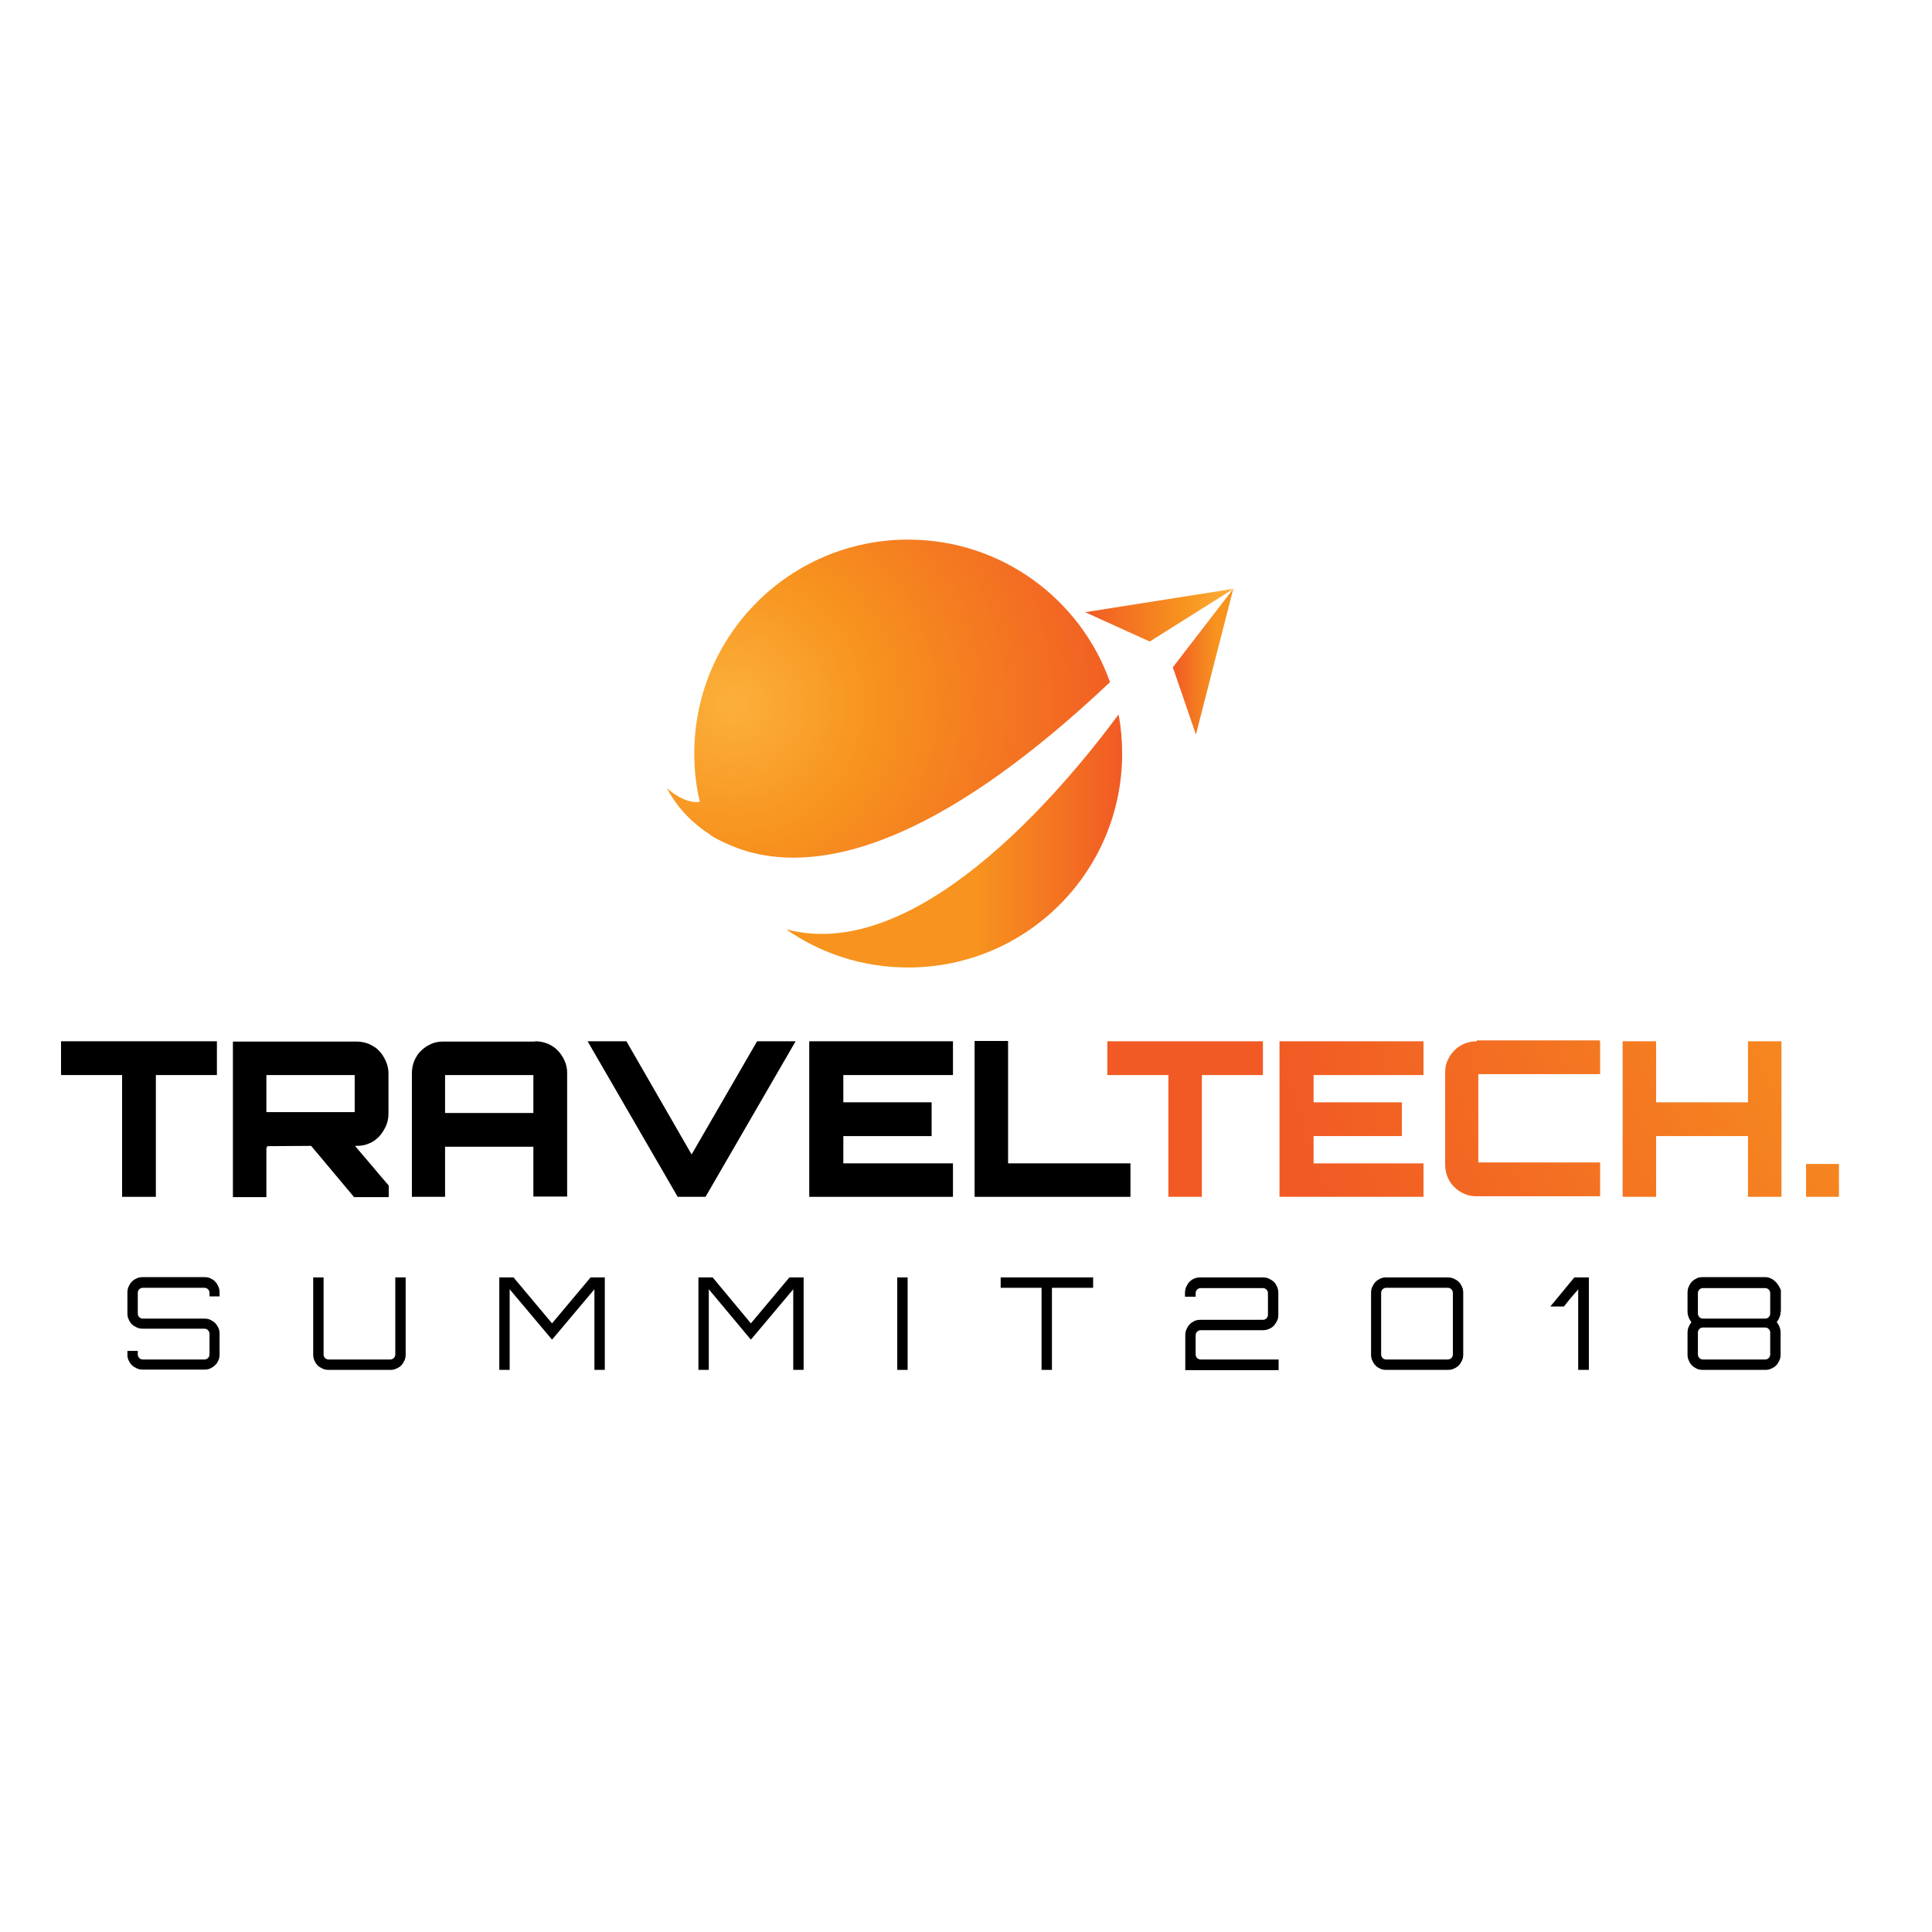
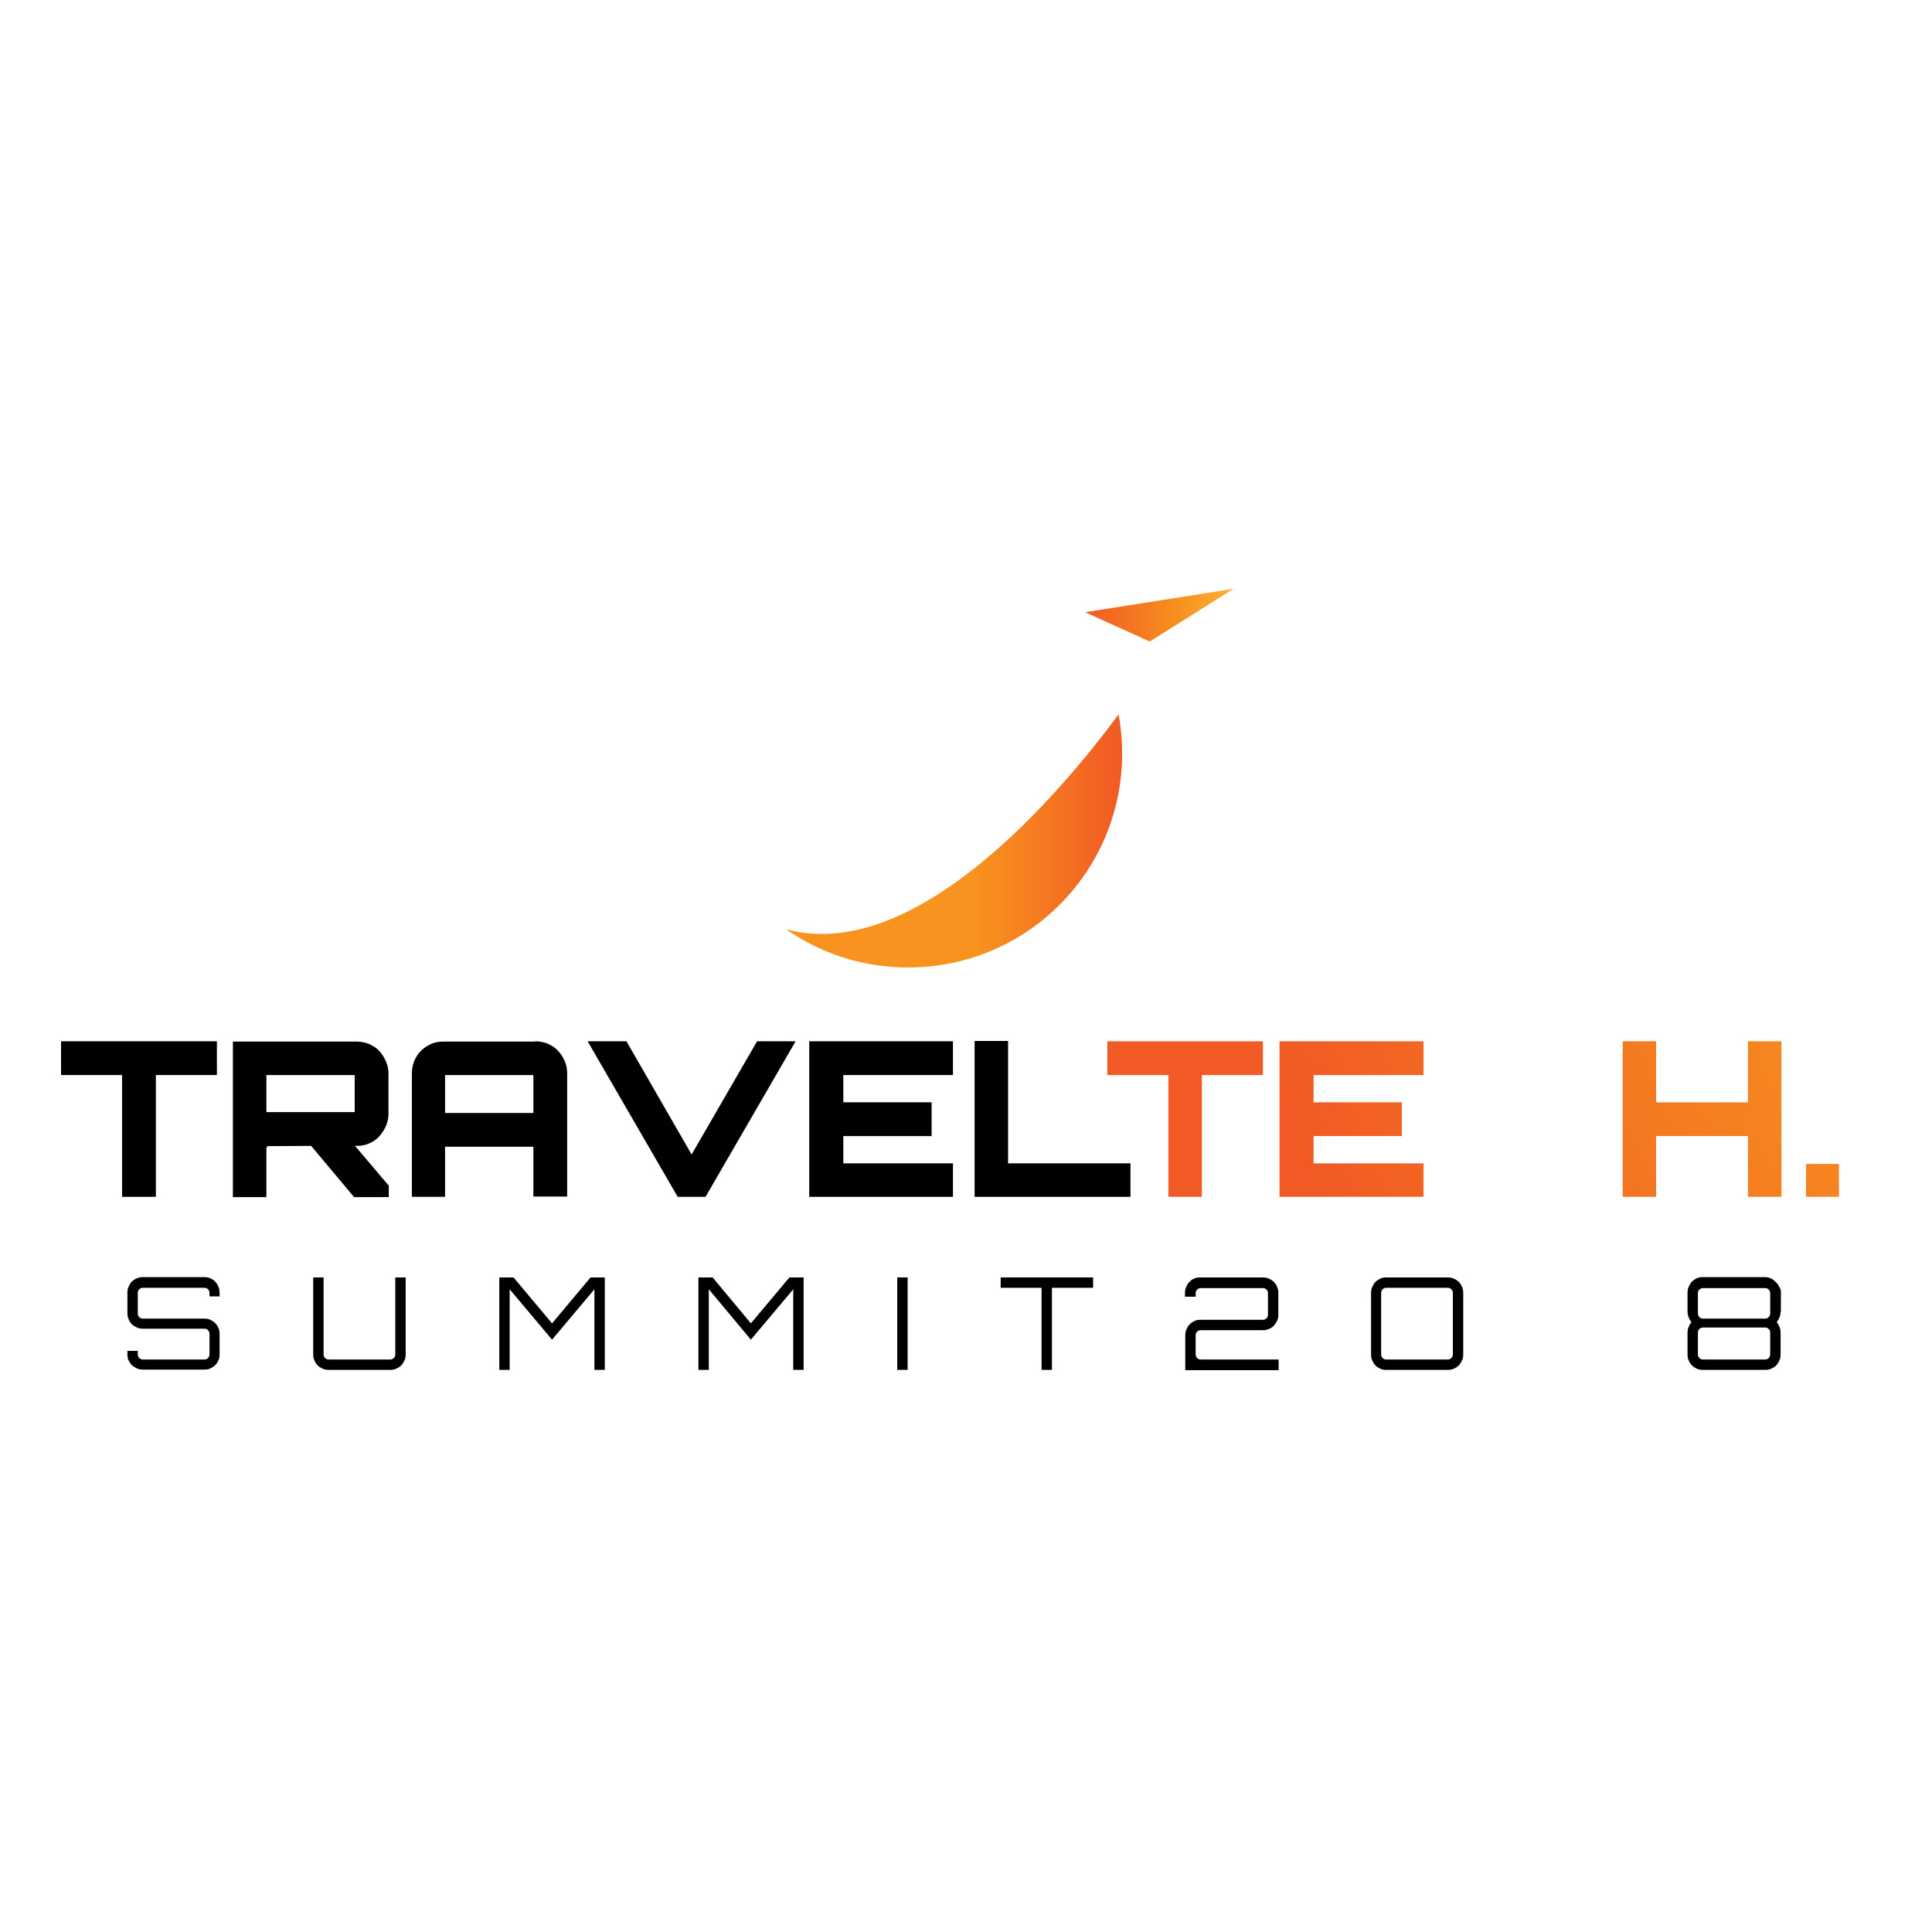
<svg xmlns="http://www.w3.org/2000/svg" xmlns:xlink="http://www.w3.org/1999/xlink" version="1.1" id="layer" x="0px" y="0px" viewBox="0 0 652 652" style="enable-background:new 0 0 652 652;" xml:space="preserve">
  <style type="text/css"> .st0{clip-path:url(#SVGID_2_);fill:url(#SVGID_3_);} .st1{clip-path:url(#SVGID_5_);fill:url(#SVGID_6_);} .st2{clip-path:url(#SVGID_8_);fill:url(#SVGID_9_);} .st3{clip-path:url(#SVGID_11_);fill:url(#SVGID_12_);} .st4{clip-path:url(#SVGID_14_);fill:url(#SVGID_15_);} .st5{clip-path:url(#SVGID_17_);fill:url(#SVGID_18_);} .st6{clip-path:url(#SVGID_20_);fill:url(#SVGID_21_);} .st7{clip-path:url(#SVGID_23_);fill:url(#SVGID_24_);} .st8{clip-path:url(#SVGID_26_);fill:url(#SVGID_27_);} </style>
  <g>
    <defs>
-       <polygon id="SVGID_1_" points="395.8,225.2 403.6,247.9 416.2,198.7 " />
-     </defs>
+       </defs>
    <clipPath id="SVGID_2_">
      <use xlink:href="#SVGID_1_" style="overflow:visible;" />
    </clipPath>
    <linearGradient id="SVGID_3_" gradientUnits="userSpaceOnUse" x1="101.949" y1="779.634" x2="107.394" y2="779.634" gradientTransform="matrix(3.748 0 0 -3.748 13.761 3145.177)">
      <stop offset="0" style="stop-color:#F15A24" />
      <stop offset="0.709" style="stop-color:#F7931E" />
      <stop offset="0.995" style="stop-color:#F7931E" />
      <stop offset="1" style="stop-color:#F7931E" />
    </linearGradient>
    <rect x="395.8" y="198.7" class="st0" width="20.4" height="49.2" />
  </g>
  <g>
    <defs>
      <polygon id="SVGID_4_" points="366.2,206.6 388,216.5 416.3,198.7 " />
    </defs>
    <clipPath id="SVGID_5_">
      <use xlink:href="#SVGID_4_" style="overflow:visible;" />
    </clipPath>
    <linearGradient id="SVGID_6_" gradientUnits="userSpaceOnUse" x1="56.045" y1="761.603" x2="61.491" y2="761.603" gradientTransform="matrix(9.213 0 0 -9.213 -150.171 7223.939)">
      <stop offset="0" style="stop-color:#F15A24" />
      <stop offset="0.653" style="stop-color:#F7931E" />
      <stop offset="0.995" style="stop-color:#FBB03B" />
      <stop offset="1" style="stop-color:#FBB03B" />
    </linearGradient>
    <rect x="366.2" y="198.7" class="st1" width="50.2" height="17.8" />
  </g>
  <g>
    <defs>
      <path id="SVGID_7_" d="M265.3,313.6c11.7,8.2,25.9,12.9,41.2,12.9c39.9,0,72.2-32.3,72.2-72.2c0-4.5-0.4-8.9-1.2-13.2 C357.5,268.1,308.9,325.4,265.3,313.6" />
    </defs>
    <clipPath id="SVGID_8_">
      <use xlink:href="#SVGID_7_" style="overflow:visible;" />
    </clipPath>
    <linearGradient id="SVGID_9_" gradientUnits="userSpaceOnUse" x1="37.004" y1="750.408" x2="42.449" y2="750.408" gradientTransform="matrix(20.84 0 0 -20.84 -505.907 15922.733)">
      <stop offset="0" style="stop-color:#F7931E" />
      <stop offset="5.096440e-003" style="stop-color:#F7931E" />
      <stop offset="0.566" style="stop-color:#F7931E" />
      <stop offset="1" style="stop-color:#F15A24" />
    </linearGradient>
    <rect x="265.3" y="241.1" class="st2" width="113.5" height="85.4" />
  </g>
  <g>
    <defs>
      <path id="SVGID_10_" d="M234.3,254.3c0,5.6,0.6,11.1,1.9,16.3c-5.5,0.8-11.2-4.7-11.2-4.7c3.9,7.4,9.4,12.4,14.7,15.8 c0,0.1,0,0.1,0.1,0.2c2.3,1.4,4.8,2.6,7.5,3.7c4.7,1.9,8.6,2.7,10.5,3c24.9,4.3,62.3-6.9,116.8-58.4c-9.9-28-36.7-48.1-68.1-48.1 C266.6,182.1,234.3,214.4,234.3,254.3" />
    </defs>
    <clipPath id="SVGID_11_">
      <use xlink:href="#SVGID_10_" style="overflow:visible;" />
    </clipPath>
    <radialGradient id="SVGID_12_" cx="37.518" cy="748.578" r="1" gradientTransform="matrix(135.527 0 0 -135.527 -4837.097 101690.422)" gradientUnits="userSpaceOnUse">
      <stop offset="0" style="stop-color:#FBB03B" />
      <stop offset="5.096440e-003" style="stop-color:#FBB03B" />
      <stop offset="0.347" style="stop-color:#F7931E" />
      <stop offset="1" style="stop-color:#F15A24" />
    </radialGradient>
-     <rect x="225" y="182.1" class="st3" width="149.7" height="110.8" />
  </g>
  <polygon points="73.2,351.4 73.2,362.8 52.6,362.8 52.6,403.9 41.2,403.9 41.2,362.8 20.6,362.8 20.6,351.4 " />
  <g>
    <path d="M131.1,375.9c0,1.5-0.3,2.8-0.9,4.2c-0.6,1.3-1.4,2.5-2.3,3.5c-1,1-2.1,1.8-3.4,2.3c-1.3,0.6-2.7,0.8-4.2,0.8h-0.5 c1.9,2.2,3.7,4.4,5.7,6.7c1.9,2.3,3.8,4.5,5.7,6.7v3.9h-11.7l-14.5-17.3l-15,0.1c0.1,0,0.2,0.1,0.2,0.4H90c-0.1,0-0.1,0-0.1-0.1 v16.9H78.6v-52.5h41.7c1.5,0,2.9,0.3,4.2,0.8c1.3,0.6,2.5,1.3,3.4,2.3c1,1,1.7,2.2,2.3,3.5c0.6,1.3,0.9,2.7,0.9,4.2V375.9z M89.9,375.3h29.8v-12.5H89.9V375.3z" />
    <path d="M180.6,351.4c1.5,0,2.9,0.3,4.2,0.8c1.3,0.6,2.5,1.3,3.4,2.3c1,1,1.7,2.1,2.3,3.4c0.6,1.3,0.9,2.7,0.9,4.2v41.7H180V387 h-29.8v16.9H139v-41.7c0-1.5,0.3-2.9,0.8-4.2c0.6-1.3,1.3-2.5,2.3-3.4c1-1,2.1-1.7,3.4-2.3c1.3-0.6,2.7-0.8,4.2-0.8H180.6z M180,362.8h-29.8v12.8H180V362.8z" />
    <polygon points="255.5,351.4 268.5,351.4 238.1,403.9 228.7,403.9 198.3,351.4 211.4,351.4 233.4,389.6 " />
    <polygon points="321.6,362.8 284.6,362.8 284.6,372 314.4,372 314.4,383.4 284.6,383.4 284.6,392.6 321.6,392.6 321.6,403.9 273.1,403.9 273.1,351.4 321.6,351.4 " />
    <polygon points="328.9,351.3 340.2,351.3 340.2,392.6 381.5,392.6 381.5,403.9 328.9,403.9 " />
  </g>
  <g>
    <defs>
      <polygon id="SVGID_13_" points="373.7,351.4 373.7,351.4 373.7,362.8 394.3,362.8 394.3,403.9 405.6,403.9 405.6,362.8 426.2,362.8 426.2,351.4 " />
    </defs>
    <clipPath id="SVGID_14_">
      <use xlink:href="#SVGID_13_" style="overflow:visible;" />
    </clipPath>
    <radialGradient id="SVGID_15_" cx="25.322" cy="747.493" r="1" gradientTransform="matrix(-295.722 110.68 110.68 295.722 -74504.773 -223562.672)" gradientUnits="userSpaceOnUse">
      <stop offset="0" style="stop-color:#FBB03B" />
      <stop offset="5.096440e-003" style="stop-color:#FBB03B" />
      <stop offset="0.347" style="stop-color:#F7931E" />
      <stop offset="1" style="stop-color:#F15A24" />
    </radialGradient>
    <polygon class="st4" points="443.5,397.5 380.1,421.2 356.4,357.9 419.8,334.2 " />
  </g>
  <g>
    <defs>
      <polygon id="SVGID_16_" points="431.8,351.4 431.8,351.4 431.8,403.9 431.8,403.9 480.4,403.9 480.4,392.6 443.3,392.6 443.3,383.4 473.1,383.4 473.1,372 443.3,372 443.3,362.8 480.4,362.8 480.4,351.4 " />
    </defs>
    <clipPath id="SVGID_17_">
      <use xlink:href="#SVGID_16_" style="overflow:visible;" />
    </clipPath>
    <radialGradient id="SVGID_18_" cx="25.322" cy="747.493" r="1" gradientTransform="matrix(-295.722 110.68 110.68 295.722 -74504.773 -223562.672)" gradientUnits="userSpaceOnUse">
      <stop offset="0" style="stop-color:#FBB03B" />
      <stop offset="5.096440e-003" style="stop-color:#FBB03B" />
      <stop offset="0.347" style="stop-color:#F7931E" />
      <stop offset="1" style="stop-color:#F15A24" />
    </radialGradient>
    <polygon class="st5" points="497.6,397.5 437.8,419.9 414.6,357.9 474.4,335.5 " />
  </g>
  <g>
    <defs>
-       <path id="SVGID_19_" d="M498.4,351.4c-1.5,0-2.9,0.3-4.2,0.8c-1.3,0.6-2.5,1.3-3.4,2.3c-1,1-1.7,2.1-2.3,3.4 c-0.6,1.3-0.8,2.7-0.8,4.2v30.9c0,1.5,0.3,2.9,0.8,4.2c0.6,1.3,1.3,2.5,2.3,3.4c1,1,2.1,1.7,3.4,2.3c1.3,0.6,2.7,0.8,4.2,0.8h41.6 v-11.4h-41.1v-29.8h41.1v-11.4H498.4z" />
-     </defs>
+       </defs>
    <clipPath id="SVGID_20_">
      <use xlink:href="#SVGID_19_" style="overflow:visible;" />
    </clipPath>
    <radialGradient id="SVGID_21_" cx="25.322" cy="747.493" r="1" gradientTransform="matrix(-295.722 110.68 110.68 295.722 -74504.773 -223562.672)" gradientUnits="userSpaceOnUse">
      <stop offset="0" style="stop-color:#FBB03B" />
      <stop offset="5.096440e-003" style="stop-color:#FBB03B" />
      <stop offset="0.347" style="stop-color:#F7931E" />
      <stop offset="1" style="stop-color:#F15A24" />
    </radialGradient>
    <polygon class="st6" points="557.2,397.5 494,421.1 470.3,357.9 533.5,334.2 " />
  </g>
  <g>
    <defs>
      <polygon id="SVGID_22_" points="589.9,351.4 589.9,372 558.9,372 558.9,351.4 547.6,351.4 547.6,403.9 558.9,403.9 558.9,383.4 589.9,383.4 589.9,403.9 601.2,403.9 601.2,403.9 601.2,351.4 601.2,351.4 " />
    </defs>
    <clipPath id="SVGID_23_">
      <use xlink:href="#SVGID_22_" style="overflow:visible;" />
    </clipPath>
    <radialGradient id="SVGID_24_" cx="25.322" cy="747.493" r="1" gradientTransform="matrix(-295.722 110.68 110.68 295.722 -74504.773 -223562.672)" gradientUnits="userSpaceOnUse">
      <stop offset="0" style="stop-color:#FBB03B" />
      <stop offset="5.096440e-003" style="stop-color:#FBB03B" />
      <stop offset="0.347" style="stop-color:#F7931E" />
      <stop offset="1" style="stop-color:#F15A24" />
    </radialGradient>
    <polygon class="st7" points="618.5,397.5 554.2,421.5 530.4,357.9 594.6,333.8 " />
  </g>
  <g>
    <defs>
      <polygon id="SVGID_25_" points="609.5,392.8 609.5,403.9 620.6,403.9 620.6,403.9 620.6,392.8 620.6,392.8 " />
    </defs>
    <clipPath id="SVGID_26_">
      <use xlink:href="#SVGID_25_" style="overflow:visible;" />
    </clipPath>
    <radialGradient id="SVGID_27_" cx="25.322" cy="747.493" r="1" gradientTransform="matrix(-295.722 110.68 110.68 295.722 -74504.773 -223562.672)" gradientUnits="userSpaceOnUse">
      <stop offset="0" style="stop-color:#FBB03B" />
      <stop offset="5.096440e-003" style="stop-color:#FBB03B" />
      <stop offset="0.347" style="stop-color:#F7931E" />
      <stop offset="1" style="stop-color:#F15A24" />
    </radialGradient>
    <polygon class="st8" points="624.3,402.6 610.8,407.6 605.8,394.2 619.3,389.1 " />
  </g>
  <g>
    <path d="M74.2,437.5h-3.5v-1.2c0-0.5-0.2-0.9-0.5-1.2c-0.3-0.3-0.7-0.5-1.2-0.5H48.2c-0.5,0-0.9,0.2-1.2,0.5 c-0.3,0.3-0.5,0.7-0.5,1.2v7c0,0.5,0.2,0.9,0.5,1.2c0.3,0.3,0.7,0.5,1.2,0.5H69c0.7,0,1.4,0.1,2,0.4c0.6,0.3,1.2,0.7,1.6,1.1 c0.5,0.5,0.8,1,1.1,1.6c0.3,0.6,0.4,1.3,0.4,2v7c0,0.7-0.1,1.4-0.4,2c-0.3,0.6-0.6,1.2-1.1,1.6c-0.5,0.5-1,0.8-1.6,1.1 c-0.6,0.3-1.3,0.4-2,0.4H48.2c-0.7,0-1.4-0.1-2-0.4c-0.6-0.3-1.2-0.6-1.7-1.1c-0.5-0.5-0.8-1-1.1-1.6c-0.3-0.6-0.4-1.3-0.4-2v-1.2 h3.5v1.2c0,0.5,0.2,0.9,0.5,1.2c0.3,0.3,0.7,0.5,1.2,0.5H69c0.5,0,0.9-0.2,1.2-0.5c0.3-0.3,0.5-0.7,0.5-1.2v-7 c0-0.5-0.2-0.8-0.5-1.2c-0.3-0.3-0.7-0.5-1.2-0.5H48.2c-0.7,0-1.4-0.1-2-0.4c-0.6-0.3-1.2-0.6-1.7-1.1c-0.5-0.5-0.8-1-1.1-1.7 c-0.3-0.6-0.4-1.3-0.4-2v-7c0-0.7,0.1-1.4,0.4-2c0.3-0.6,0.6-1.2,1.1-1.7c0.5-0.5,1-0.8,1.7-1.1c0.6-0.3,1.3-0.4,2-0.4H69 c0.7,0,1.4,0.1,2,0.4c0.6,0.3,1.2,0.6,1.6,1.1c0.5,0.5,0.8,1,1.1,1.7c0.3,0.6,0.4,1.3,0.4,2V437.5z" />
    <path d="M133.4,431.1h3.5v26c0,0.7-0.1,1.4-0.4,2c-0.3,0.6-0.6,1.2-1.1,1.7c-0.5,0.5-1,0.8-1.7,1.1c-0.6,0.3-1.3,0.4-2,0.4h-20.8 c-0.7,0-1.4-0.1-2-0.4c-0.6-0.3-1.2-0.6-1.7-1.1c-0.5-0.5-0.8-1-1.1-1.7c-0.3-0.6-0.4-1.3-0.4-2v-26h3.5v26c0,0.5,0.2,0.9,0.5,1.2 c0.3,0.3,0.7,0.5,1.2,0.5h20.8c0.5,0,0.9-0.2,1.2-0.5c0.3-0.3,0.5-0.7,0.5-1.2V431.1z" />
    <polygon points="199.3,431.1 204.1,431.1 204.1,462.3 200.6,462.3 200.6,435.1 186.3,452.1 172,435.1 172,462.3 168.5,462.3 168.5,431.1 173.3,431.1 186.3,446.6 " />
    <polygon points="266.4,431.1 271.2,431.1 271.2,462.3 267.7,462.3 267.7,435.1 253.4,452.1 239.2,435.1 239.2,462.3 235.7,462.3 235.7,431.1 240.5,431.1 253.4,446.6 " />
    <rect x="302.8" y="431.1" width="3.5" height="31.2" />
    <polygon points="368.9,431.1 368.9,434.6 355,434.6 355,462.3 351.5,462.3 351.5,434.6 337.7,434.6 337.7,431.1 " />
    <path d="M426.2,431.1c0.7,0,1.4,0.1,2,0.4c0.6,0.3,1.2,0.6,1.7,1.1c0.5,0.5,0.8,1,1.1,1.7c0.3,0.7,0.4,1.3,0.4,2.1v7.3 c0,0.7-0.1,1.4-0.4,2c-0.3,0.6-0.7,1.2-1.1,1.7c-0.5,0.5-1,0.8-1.7,1.1c-0.6,0.3-1.3,0.4-2,0.4h-21c-0.5,0-0.9,0.2-1.2,0.5 c-0.3,0.3-0.5,0.7-0.5,1.2v6.5c0,0.5,0.2,0.9,0.5,1.2c0.3,0.3,0.7,0.5,1.2,0.5h26.3v3.6h-31.5v-11.7c0-0.7,0.1-1.4,0.4-2.1 c0.3-0.6,0.6-1.2,1.1-1.7c0.5-0.5,1-0.8,1.6-1.1c0.6-0.3,1.3-0.4,2.1-0.4h21c0.5,0,0.9-0.2,1.2-0.5c0.3-0.3,0.5-0.7,0.5-1.2v-7.3 c0-0.5-0.2-0.9-0.5-1.2c-0.3-0.3-0.7-0.5-1.2-0.5h-21c-0.5,0-0.9,0.2-1.2,0.5c-0.3,0.3-0.5,0.7-0.5,1.2v1.2h-3.6v-1.2 c0-0.7,0.1-1.4,0.4-2.1c0.3-0.6,0.6-1.2,1.1-1.7c0.5-0.5,1-0.9,1.6-1.1c0.6-0.3,1.3-0.4,2.1-0.4H426.2z" />
    <path d="M488.6,431.1c0.7,0,1.4,0.1,2,0.4c0.6,0.3,1.2,0.6,1.7,1.1c0.5,0.5,0.8,1,1.1,1.7c0.3,0.6,0.4,1.3,0.4,2v20.8 c0,0.7-0.1,1.4-0.4,2c-0.3,0.6-0.6,1.2-1.1,1.7c-0.5,0.5-1,0.8-1.7,1.1c-0.6,0.3-1.3,0.4-2,0.4h-20.8c-0.7,0-1.4-0.1-2-0.4 c-0.6-0.3-1.2-0.6-1.6-1.1c-0.5-0.5-0.8-1-1.1-1.7c-0.3-0.6-0.4-1.3-0.4-2v-20.8c0-0.7,0.1-1.4,0.4-2c0.3-0.6,0.6-1.2,1.1-1.7 c0.5-0.5,1-0.8,1.6-1.1c0.6-0.3,1.3-0.4,2-0.4H488.6z M488.6,458.8c0.5,0,0.9-0.2,1.2-0.5c0.3-0.3,0.5-0.7,0.5-1.2v-20.8 c0-0.5-0.2-0.9-0.5-1.2c-0.3-0.3-0.7-0.5-1.2-0.5h-20.8c-0.5,0-0.9,0.2-1.2,0.5c-0.3,0.3-0.5,0.7-0.5,1.2v20.8 c0,0.5,0.2,0.9,0.5,1.2c0.3,0.3,0.7,0.5,1.2,0.5H488.6z" />
-     <path d="M531.3,431.1h4.9v31.2h-3.6v-27.2c-0.3,0.4-0.6,0.8-1.1,1.3c-0.4,0.5-0.9,1-1.3,1.5c-0.4,0.5-0.9,1.1-1.3,1.6 c-0.4,0.5-0.8,1-1.1,1.4h-4.6L531.3,431.1z" />
    <path d="M600.9,442.7c0,1.2-0.4,2.3-1.3,3.5c0.9,1.1,1.3,2.3,1.3,3.5v7.4c0,0.7-0.1,1.4-0.4,2c-0.3,0.6-0.6,1.2-1.1,1.7 c-0.5,0.5-1,0.8-1.7,1.1c-0.6,0.3-1.3,0.4-2,0.4h-21c-0.8,0-1.4-0.1-2.1-0.4c-0.6-0.3-1.2-0.7-1.6-1.1c-0.5-0.5-0.8-1-1.1-1.7 c-0.3-0.6-0.4-1.3-0.4-2v-7.4c0-1.2,0.4-2.3,1.3-3.5c-0.9-1.2-1.3-2.4-1.3-3.5v-6.4c0-0.7,0.1-1.4,0.4-2.1c0.3-0.6,0.6-1.2,1.1-1.7 c0.5-0.5,1-0.8,1.6-1.1c0.6-0.3,1.3-0.4,2.1-0.4h21c0.6,0,1.2,0.1,1.8,0.4c0.6,0.2,1.1,0.6,1.5,1c0.5,0.4,0.9,0.9,1.2,1.4 c0.3,0.5,0.6,1.1,0.8,1.6V442.7z M597.4,436.4c0-0.5-0.2-0.9-0.5-1.2c-0.3-0.3-0.7-0.5-1.2-0.5h-21c-0.5,0-0.9,0.2-1.2,0.5 c-0.3,0.3-0.5,0.7-0.5,1.2v6.9c0,0.5,0.2,0.9,0.5,1.2c0.3,0.3,0.7,0.5,1.2,0.5h21c0.5,0,0.9-0.2,1.2-0.5c0.3-0.3,0.5-0.7,0.5-1.2 V436.4z M597.4,449.7c0-0.5-0.2-0.9-0.5-1.2c-0.3-0.3-0.7-0.5-1.2-0.5h-21c-0.5,0-0.9,0.2-1.2,0.5c-0.3,0.3-0.5,0.7-0.5,1.2v7.4 c0,0.5,0.2,0.9,0.5,1.2c0.3,0.3,0.7,0.5,1.2,0.5h21c0.5,0,0.9-0.2,1.2-0.5c0.3-0.3,0.5-0.7,0.5-1.2V449.7z" />
  </g>
</svg>